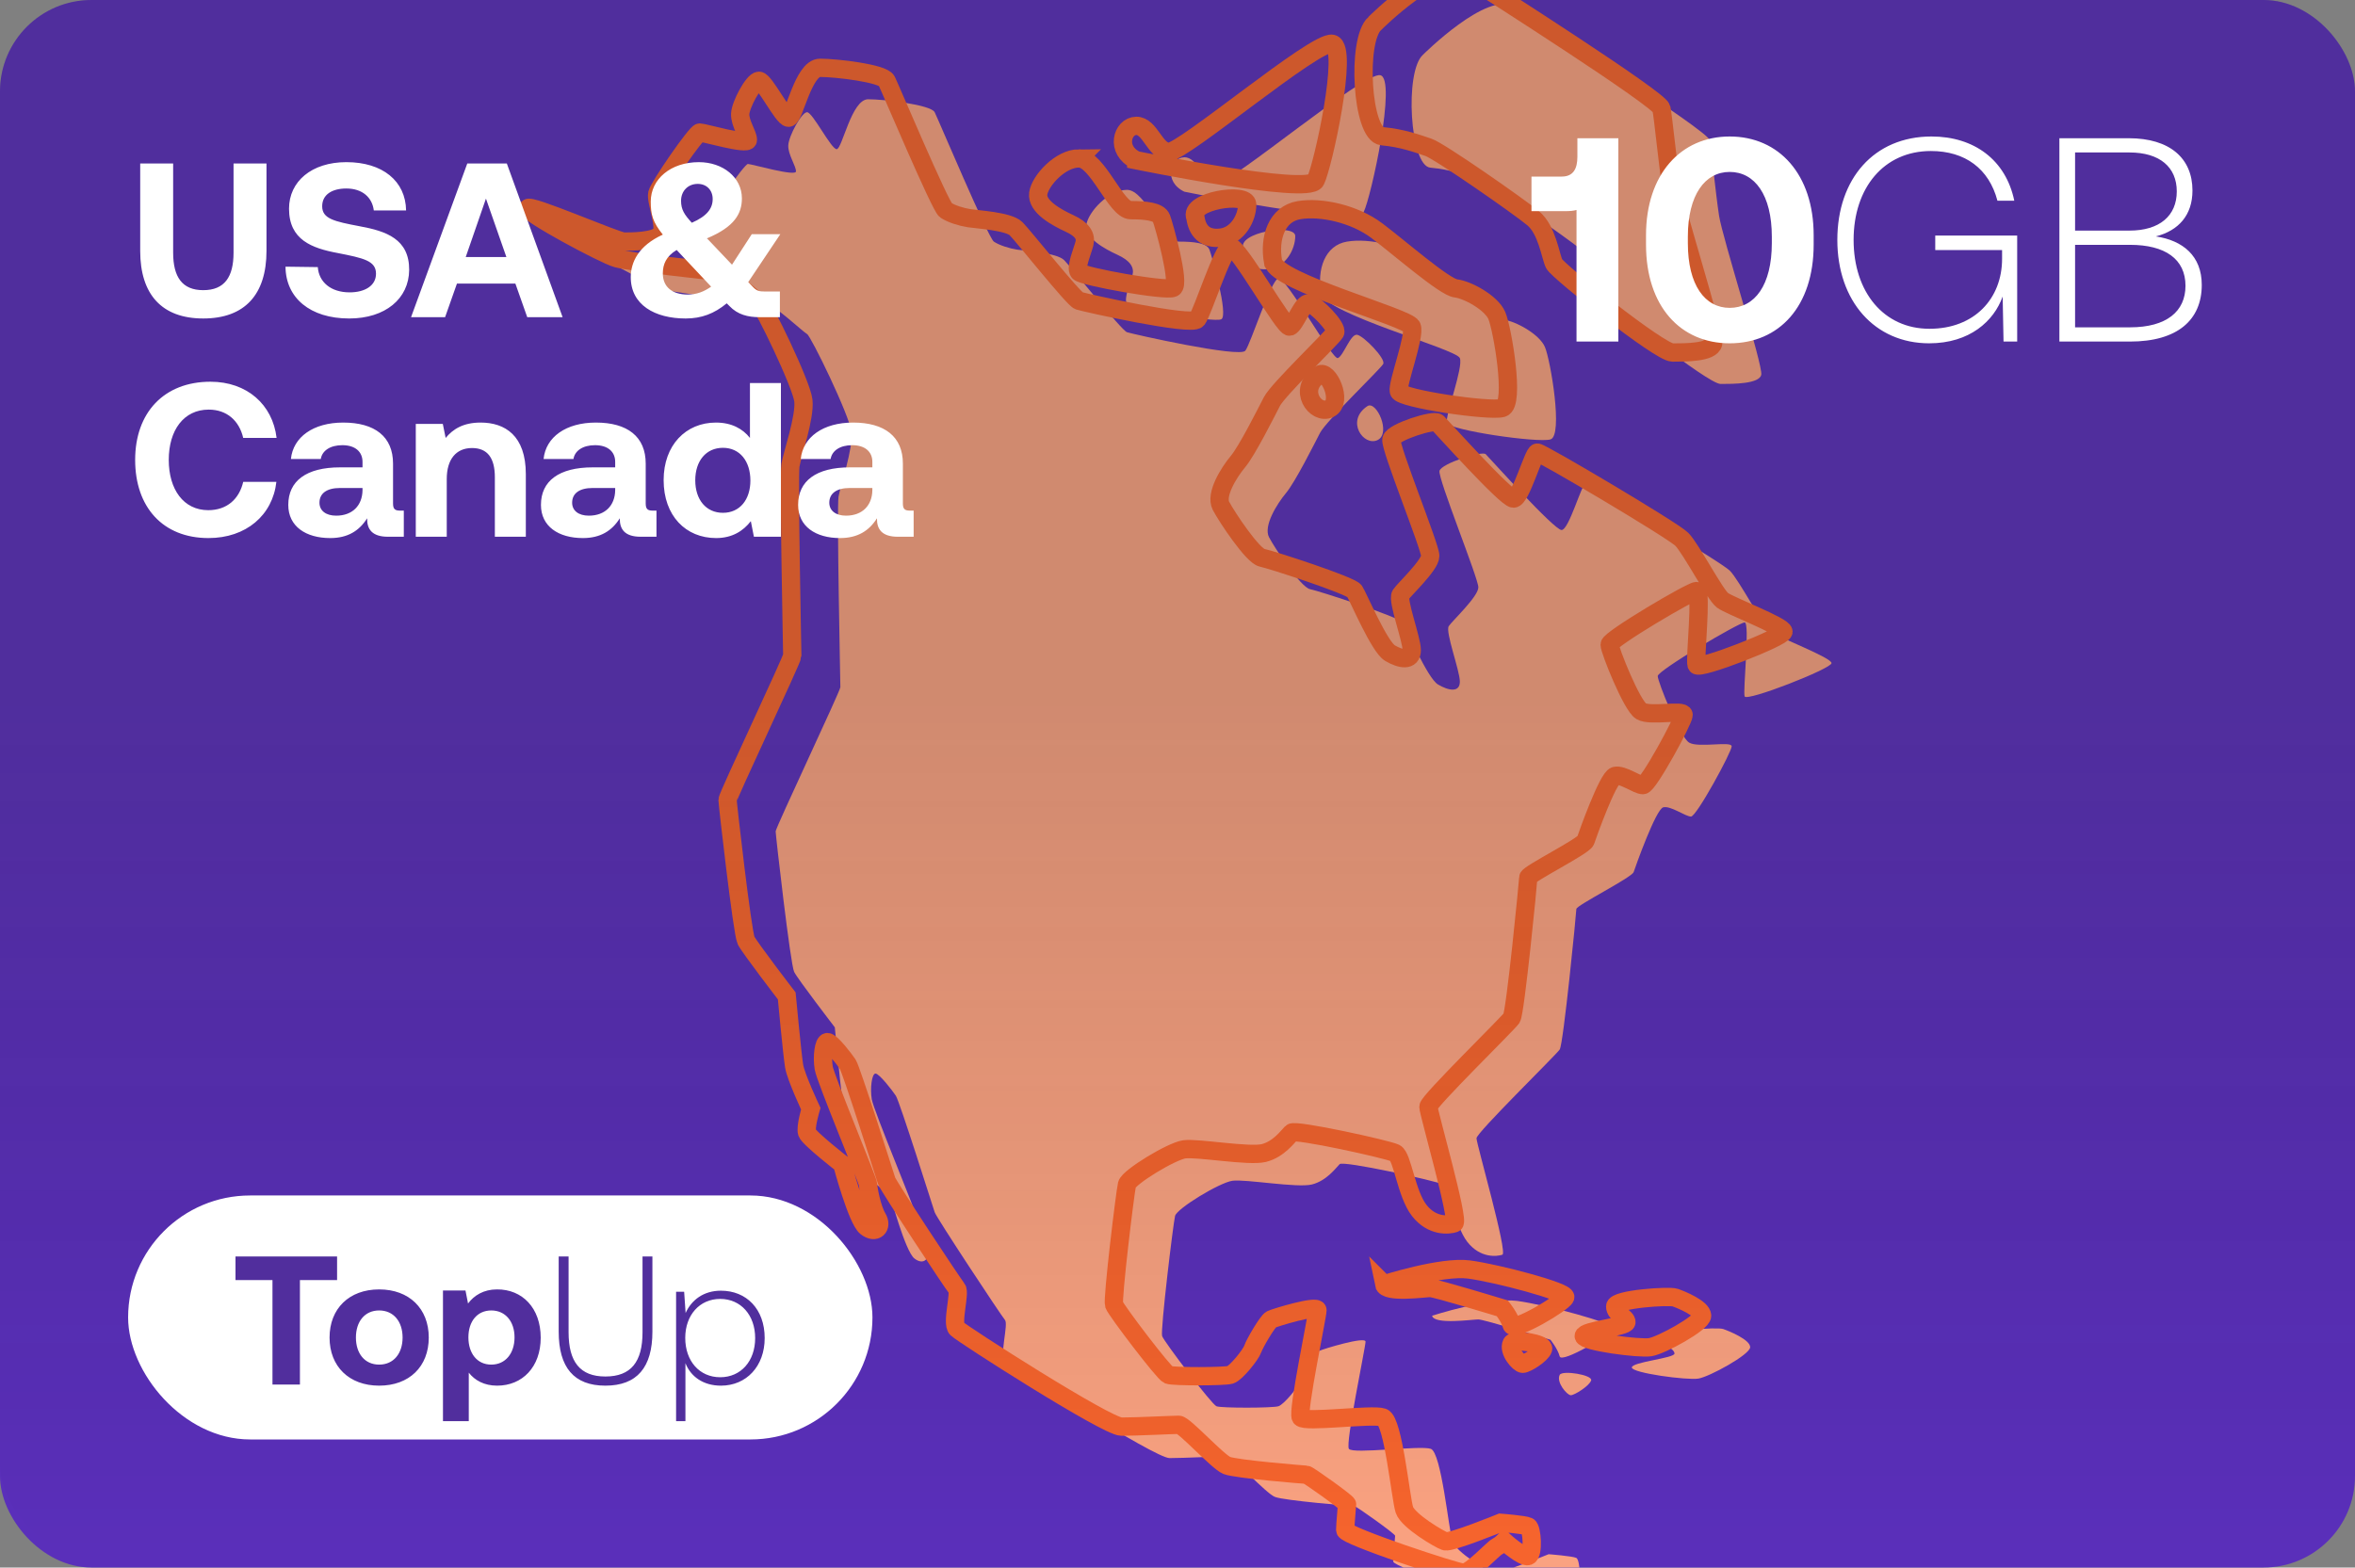
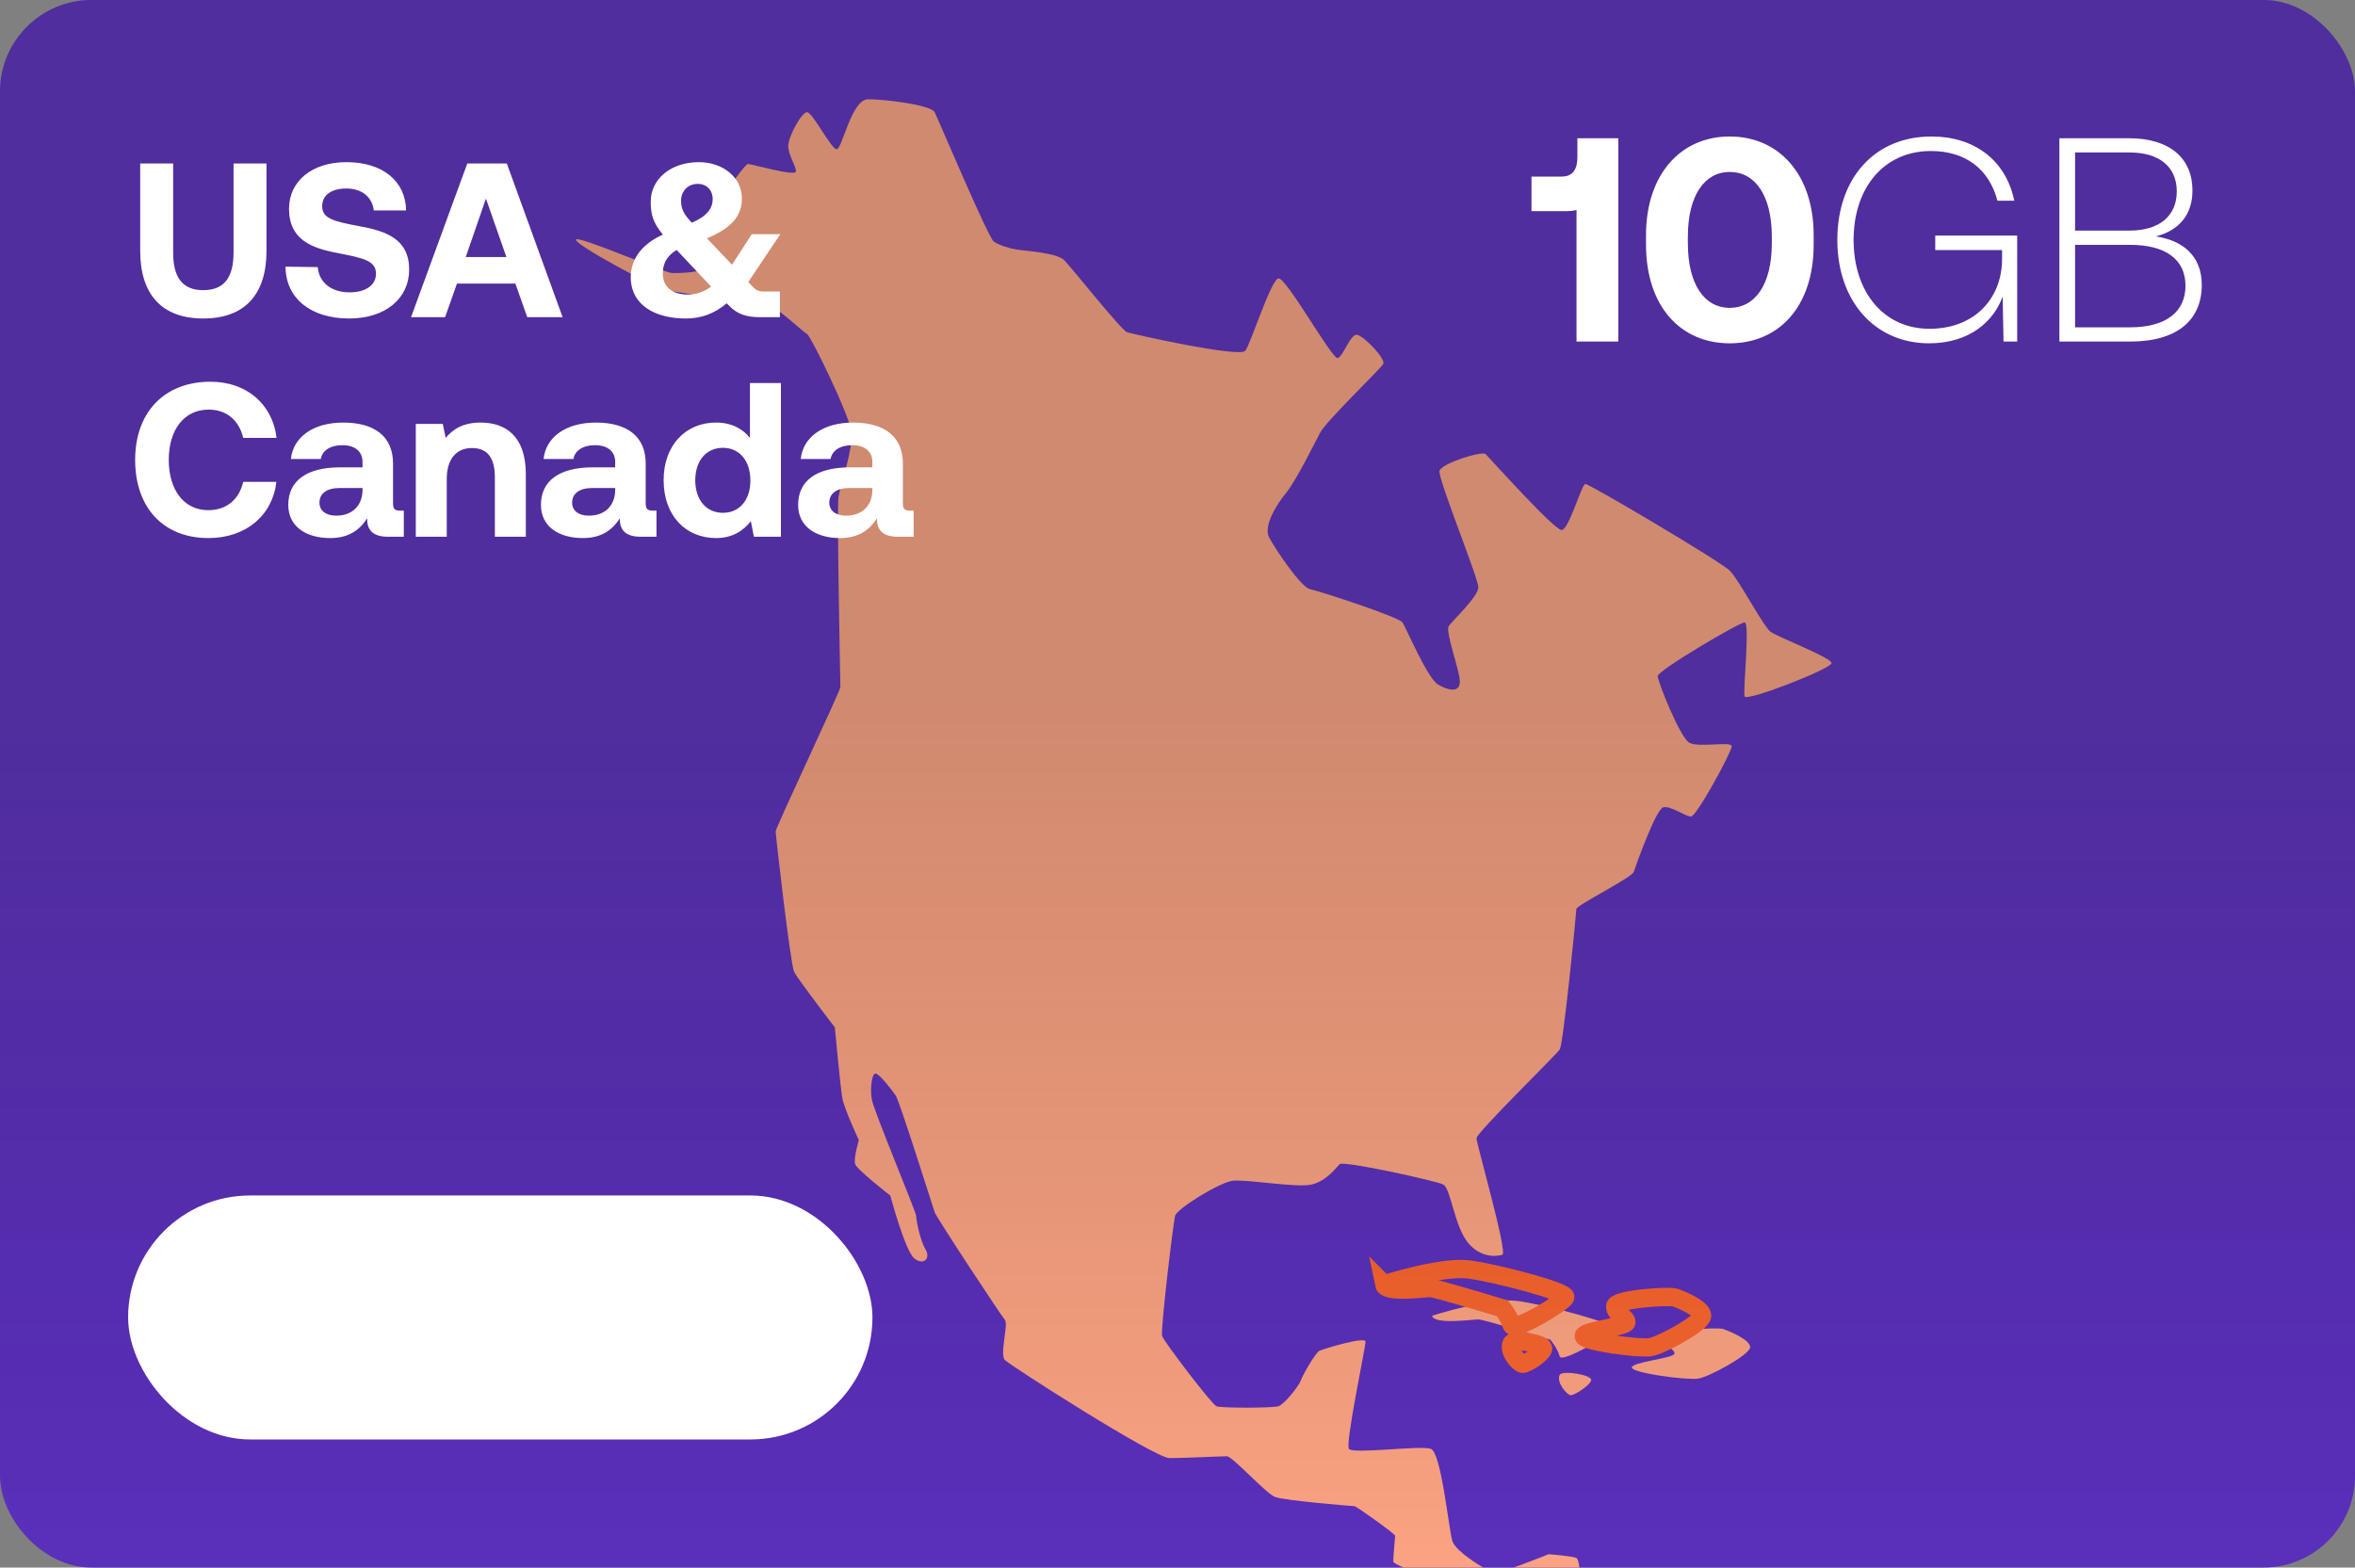
<svg xmlns="http://www.w3.org/2000/svg" width="386" height="257" fill="none">
  <rect width="100%" height="100%" fill="#808080" stroke="none" />
  <g clip-path="url(#a)">
    <rect width="386" height="257" rx="15" fill="#5A2FBA" />
    <g clip-path="url(#b)">
-       <path d="M194.116 31.427s28.188 5.76 29.401 3.334c1.212-2.424 5.455-21.823 2.728-22.43-2.728-.605-24.551 17.89-26.825 17.735-2.273-.154-3.031-4.313-5.304-4.28-2.273.034-3.486 3.974 0 5.641zM203.815 40.824c-1.212-2.728 8.487-4.244 8.487-2.122s-1.516 5.04-4.244 5.398c-2.727.358-3.94-1.155-4.243-3.276zM184.721 31.124c3.031 0 6.062 8.487 8.486 8.487 2.425 0 4.601.21 5.029 1.319.427 1.109 3.155 10.805 1.943 11.411-1.213.607-14.852-1.849-15.458-2.591-.607-.743.606-3.47.909-4.683.303-1.213-.367-2.331-2.455-3.286-2.088-.955-5.426-2.776-5.123-4.898.304-2.122 3.638-5.759 6.669-5.759zM233.217 8.997s10.608-10.608 14.851-7.88c4.244 2.728 31.826 20.308 32.129 21.823.303 1.516 1.009 8.77 1.567 12.418.558 3.65 7.223 24.561 6.92 26.077-.304 1.515-4.547 1.515-6.669 1.515-2.121 0-18.792-13.337-19.398-14.549-.606-1.212-1.137-5.55-3.449-7.471-2.313-1.922-15.343-11.018-17.162-11.625-1.818-.606-4.243-1.515-7.577-1.818-3.334-.303-4.243-15.762-1.212-18.49zM216.546 48.098c-.713-3.922.606-7.88 4.243-8.487 3.637-.606 9.093.606 12.73 3.334 3.637 2.728 11.115 9.284 12.985 9.49 1.87.206 5.807 2.331 6.717 4.453.909 2.122 3.031 14.55.909 15.155-2.122.606-16.67-1.515-16.974-2.728-.303-1.212 2.728-9.093 2.122-10.608-.606-1.516-22.126-7.275-22.732-10.61zM224.124 66.587c1.47-.979 3.943 4.456 1.67 5.562-2.274 1.107-5.308-3.137-1.67-5.562z" fill="#FAA281" />
      <path d="M209.538 45.643c1.249-.273 8.826 13.367 9.736 13.064.909-.303 2.076-4.007 3.161-3.822 1.085.184 4.749 3.943 4.28 4.792-.47.848-9.33 9.317-10.354 11.296-1.025 1.98-4.059 8.042-5.574 9.86-1.516 1.82-3.743 5.423-2.78 7.257.964 1.834 5.205 8.202 6.72 8.505 1.516.303 14.549 4.546 15.155 5.456.606.909 4.062 9.132 5.82 10.175 1.758 1.043 3.576 1.343 3.576-.476 0-1.818-2.425-8.184-1.818-9.093.606-.909 4.849-4.85 4.849-6.365 0-1.516-6.668-17.883-6.365-19.096.303-1.212 6.971-3.334 7.577-2.728.607.606 11.215 12.427 12.428 12.427 1.212 0 3.264-7.51 3.903-7.544.64-.033 22.163 12.697 23.678 14.213 1.516 1.515 5.456 9.093 6.669 10.002 1.212.91 10.002 4.244 10.002 5.153 0 .909-13.943 6.365-14.246 5.456-.303-.909.91-12.124 0-12.124-.909 0-14.245 7.881-14.245 8.79 0 .909 3.637 10.002 5.152 10.912 1.516.909 6.972-.303 6.972.606s-5.759 11.518-6.669 11.518c-.909 0-3.334-1.819-4.546-1.516-1.212.303-4.547 9.7-4.85 10.609-.303.909-9.396 5.456-9.396 6.062 0 .606-2.121 22.127-2.728 23.036-.606.909-13.639 13.64-13.639 14.549 0 .91 5.153 18.793 4.243 19.096-.909.303-3.637.606-5.759-2.122-2.121-2.728-2.727-8.79-3.94-9.396-1.212-.606-16.367-3.94-16.973-3.334-.607.606-2.122 2.728-4.547 3.334-2.425.606-10.911-.909-13.033-.606-2.122.303-9.093 4.546-9.396 5.759-.303 1.212-2.425 18.792-2.122 19.702.303.909 8.117 11.193 8.908 11.508.791.316 9.193.294 10.145 0s3.377-3.325 3.68-4.234c.303-.909 2.424-4.547 3.031-4.85.606-.303 7.577-2.424 7.577-1.515s-3.334 16.671-2.728 17.58c.606.909 11.703-.606 13.43 0 1.728.606 2.938 13.337 3.544 15.155.606 1.819 5.759 4.85 6.668 5.153.909.303 9.093-3.031 9.093-3.031s3.94.303 4.546.606c.607.303.91 4.547 0 4.85-.909.303-3.94-2.425-3.94-2.425s-.606.606-1.212.909c-.607.303-4.244 4.244-5.456 4.244-1.213 0-19.398-6.062-19.398-6.972 0-.909.303-3.94.303-4.243 0-.303-6.365-4.85-6.669-4.85-.303 0-11.517-.909-13.033-1.515-1.515-.607-6.971-6.669-7.88-6.669-.91 0-6.972.303-9.396.303-2.425 0-26.067-15.155-26.976-16.064-.909-.909.606-5.889 0-6.584-.606-.694-11.215-16.755-11.518-17.665-.303-.909-5.759-18.186-6.365-19.095-.606-.91-2.728-3.637-3.334-3.637-.606 0-.909 2.424-.606 4.243.303 1.819 7.274 18.489 7.274 19.096 0 .606.606 3.94 1.516 5.456.909 1.515-.303 2.728-1.819 1.515-1.515-1.212-3.94-10.305-3.94-10.305s-5.456-4.244-5.759-5.153c-.303-.91.606-3.941.606-3.941s-2.425-5.152-2.728-6.971c-.303-1.819-1.212-11.518-1.212-11.518s-6.062-7.881-6.668-9.093c-.607-1.213-3.031-22.43-3.031-23.036 0-.606 10.608-23.036 10.608-23.642 0-.607-.606-29.402-.303-31.22.303-1.819 2.425-7.881 2.122-10.609-.303-2.728-6.669-15.762-7.275-16.065-.606-.303-5.759-5.152-6.971-5.152-1.212 0-14.246-1.516-16.367-2.122-2.122-.606-14.549-7.275-14.549-8.184 0-.91 14.549 5.456 15.761 5.456 1.212 0 5.153 0 6.062-1.213.909-1.212-.909-5.455-.606-6.668.303-1.212 6.365-10.002 6.971-10.002.606 0 7.881 2.121 7.881 1.212 0-.91-1.319-2.752-1.264-4.256.054-1.503 2.173-5.443 3.082-5.443.91 0 3.941 6.062 4.85 6.062.909 0 2.425-8.184 5.153-8.184 2.727 0 10.305.91 10.911 2.122.606 1.212 8.79 20.61 9.699 21.217.91.606 2.537 1.119 3.844 1.319 1.306.2 6.462.5 7.674 1.712 1.212 1.213 9.396 11.518 10.305 11.821.91.303 18.489 4.244 19.399 3.031.909-1.212 4.17-11.581 5.419-11.851z" fill="#FAA281" />
      <path d="M234.732 215.715s9.396-3.031 13.942-2.425c4.547.607 16.064 3.638 15.761 4.547-.303.909-8.486 5.759-8.79 4.547-.303-1.213-1.515-2.728-1.515-2.728s-10.912-3.335-11.821-3.335c-.909 0-7.274.91-7.577-.606zM255.645 225.415c.407-.813 5.456 0 5.153.909-.303.909-2.728 2.425-3.334 2.425-.606 0-2.425-2.122-1.819-3.334zM267.466 224.202c0 .91 9.093 2.122 10.912 1.819 1.818-.303 8.487-3.94 8.487-5.153 0-1.212-3.38-2.616-4.42-2.973-1.039-.358-9.826.245-9.826 1.458 0 1.212 1.861 1.8 1.84 2.567-.021.767-6.993 1.373-6.993 2.282z" fill="#FAA281" />
-       <path d="M186.236 26.275s28.188 5.759 29.401 3.334c1.212-2.425 5.456-21.824 2.728-22.43-2.728-.606-24.551 17.89-26.825 17.735-2.273-.155-3.031-4.313-5.304-4.28-2.273.033-3.485 3.974 0 5.64zM195.935 35.671c-1.212-2.728 8.487-4.244 8.487-2.122s-1.516 5.04-4.243 5.398c-2.728.358-3.941-1.154-4.244-3.276zM176.841 25.971c3.031 0 6.062 8.487 8.487 8.487 2.424 0 4.601.21 5.028 1.319.427 1.11 3.155 10.806 1.943 11.412-1.213.606-14.852-1.85-15.458-2.592-.606-.742.606-3.47.909-4.683.303-1.212-.367-2.33-2.455-3.285-2.088-.955-5.425-2.777-5.122-4.899.303-2.121 3.637-5.759 6.668-5.759zM225.337 3.845s10.608-10.609 14.851-7.88c4.244 2.727 31.826 20.307 32.129 21.823.303 1.515 1.009 8.768 1.567 12.418.558 3.65 7.223 24.56 6.92 26.076-.303 1.516-4.547 1.516-6.668 1.516-2.122 0-18.793-13.337-19.399-14.55-.606-1.212-1.136-5.55-3.449-7.471-2.313-1.922-15.343-11.018-17.162-11.624-1.818-.606-4.243-1.516-7.577-1.819-3.334-.303-4.243-15.761-1.212-18.49zM208.666 42.945c-.712-3.922.606-7.88 4.243-8.487 3.637-.606 9.093.607 12.73 3.335 3.638 2.727 11.115 9.284 12.985 9.49 1.87.206 5.807 2.33 6.717 4.452.909 2.122 3.031 14.55.909 15.156-2.122.606-16.67-1.516-16.973-2.728-.304-1.213 2.727-9.093 2.121-10.609-.606-1.516-22.126-7.275-22.732-10.609zM216.244 61.435c1.47-.98 3.943 4.455 1.67 5.562-2.273 1.106-5.308-3.137-1.67-5.562z" stroke="#F6642D" stroke-width="3" stroke-miterlimit="10" />
-       <path d="M201.658 40.49c1.249-.273 8.826 13.367 9.736 13.064.909-.303 2.076-4.007 3.161-3.822 1.085.185 4.75 3.943 4.28 4.792-.47.849-9.33 9.318-10.354 11.297-1.025 1.98-4.059 8.041-5.574 9.86-1.516 1.819-3.743 5.422-2.779 7.256.963 1.834 5.204 8.202 6.719 8.505 1.516.303 14.549 4.547 15.155 5.456.606.91 4.062 9.133 5.82 10.175 1.758 1.043 3.576 1.343 3.576-.475 0-1.819-2.425-8.184-1.818-9.094.606-.909 4.849-4.85 4.849-6.365 0-1.515-6.668-17.883-6.365-19.095.303-1.213 6.971-3.335 7.578-2.728.606.606 11.214 12.427 12.427 12.427 1.212 0 3.264-7.511 3.904-7.544.639-.034 22.162 12.697 23.678 14.212 1.515 1.516 5.455 9.093 6.668 10.003 1.212.91 10.002 4.243 10.002 5.153 0 .909-13.943 6.365-14.246 5.455-.303-.909.91-12.124 0-12.124-.909 0-14.245 7.881-14.245 8.79 0 .91 3.637 10.003 5.152 10.912 1.516.909 6.972-.303 6.972.606 0 .91-5.759 11.518-6.668 11.518-.91 0-3.335-1.818-4.547-1.515-1.212.303-4.546 9.699-4.85 10.608-.303.91-9.396 5.456-9.396 6.063 0 .606-2.121 22.126-2.727 23.036-.607.909-13.64 13.639-13.64 14.549 0 .909 5.153 18.792 4.243 19.095-.909.303-3.637.606-5.758-2.121-2.122-2.728-2.728-8.791-3.941-9.397-1.212-.606-16.367-3.94-16.973-3.334-.606.606-2.122 2.728-4.547 3.334-2.424.606-10.911-.909-13.033-.606-2.122.303-9.093 4.547-9.396 5.759-.303 1.212-2.425 18.793-2.122 19.702.303.909 8.117 11.194 8.908 11.509.792.315 9.193.294 10.145 0s3.377-3.325 3.68-4.235c.303-.909 2.425-4.546 3.031-4.849.606-.303 7.577-2.425 7.577-1.516 0 .91-3.334 16.671-2.728 17.58.606.91 11.703-.606 13.431 0 1.727.607 2.937 13.337 3.543 15.156.606 1.818 5.759 4.849 6.668 5.152.909.304 9.093-3.031 9.093-3.031s3.94.303 4.546.607c.607.303.91 4.546 0 4.849-.909.303-3.94-2.425-3.94-2.425s-.606.607-1.212.91c-.606.303-4.244 4.243-5.456 4.243-1.212 0-19.398-6.062-19.398-6.971 0-.91.303-3.941.303-4.244 0-.303-6.365-4.849-6.668-4.849-.304 0-11.518-.91-13.034-1.516-1.515-.606-6.971-6.668-7.88-6.668-.91 0-6.971.303-9.396.303-2.425 0-26.067-15.155-26.976-16.065-.909-.909.606-5.889 0-6.583s-11.215-16.756-11.518-17.665c-.303-.909-5.759-18.186-6.365-19.096-.606-.909-2.728-3.637-3.334-3.637-.606 0-.909 2.425-.606 4.243.303 1.819 7.274 18.49 7.274 19.096 0 .606.606 3.94 1.516 5.456.909 1.515-.303 2.728-1.819 1.515-1.515-1.212-3.94-10.305-3.94-10.305s-5.456-4.244-5.759-5.153c-.303-.909.606-3.94.606-3.94s-2.425-5.153-2.728-6.972c-.303-1.818-1.212-11.518-1.212-11.518s-6.062-7.88-6.668-9.093c-.606-1.212-3.031-22.43-3.031-23.036 0-.606 10.608-23.036 10.608-23.642 0-.606-.606-29.401-.303-31.22.303-1.819 2.425-7.88 2.122-10.609-.303-2.728-6.668-15.761-7.275-16.064-.606-.303-5.758-5.153-6.971-5.153-1.212 0-14.245-1.515-16.367-2.122-2.122-.606-14.549-7.274-14.549-8.184 0-.909 14.549 5.456 15.761 5.456 1.213 0 5.153 0 6.062-1.212.909-1.212-.909-5.456-.606-6.668.303-1.213 6.365-10.003 6.971-10.003.606 0 7.881 2.122 7.881 1.212 0-.909-1.319-2.752-1.264-4.255.054-1.503 2.173-5.444 3.082-5.444.91 0 3.941 6.062 4.85 6.062.909 0 2.425-8.184 5.153-8.184 2.728 0 10.305.91 10.911 2.122.606 1.213 8.79 20.611 9.699 21.218.91.606 2.537 1.118 3.844 1.318 1.306.2 6.462.5 7.674 1.713 1.213 1.212 9.396 11.518 10.305 11.82.91.304 18.489 4.244 19.399 3.032.909-1.213 4.17-11.582 5.419-11.852z" stroke="#F6642D" stroke-width="3" stroke-miterlimit="10" />
      <path d="M226.852 210.563s9.396-3.031 13.942-2.425c4.547.606 16.065 3.637 15.761 4.546-.303.91-8.486 5.759-8.789 4.547-.303-1.212-1.516-2.728-1.516-2.728s-10.911-3.334-11.821-3.334c-.909 0-7.274.909-7.577-.606zM247.766 220.262c.406-.812 5.455 0 5.152.909-.303.91-2.728 2.425-3.334 2.425-.606 0-2.425-2.122-1.818-3.334zM259.586 219.05c0 .909 9.093 2.121 10.912 1.818 1.819-.303 8.487-3.94 8.487-5.152 0-1.213-3.38-2.616-4.419-2.974-1.04-.358-9.827.246-9.827 1.458s1.861 1.801 1.84 2.567c-.021.767-6.993 1.373-6.993 2.283z" stroke="#F6642D" stroke-width="3" stroke-miterlimit="10" />
    </g>
    <rect width="387" height="255.023" rx="15" fill="url(#c)" fill-opacity=".2" />
    <path d="M22.98 41.128V26.8h5.4v14.616c0 3.996 1.476 6.156 4.932 6.156 3.492 0 4.968-2.16 4.968-6.156V26.8h5.4v14.328c0 7.164-3.564 11.088-10.368 11.088-6.768 0-10.332-3.924-10.332-11.088zm23.817 2.592 5.292.072c.18 2.448 2.123 4.14 5.22 4.14 2.483 0 4.32-1.08 4.32-3.06 0-2.124-2.052-2.556-6.264-3.384-4.248-.792-7.992-2.16-7.992-7.272 0-4.464 3.708-7.632 9.396-7.632 5.94 0 9.72 3.096 9.792 7.92h-5.293c-.252-2.124-1.871-3.6-4.5-3.6-2.303 0-3.96.972-3.96 2.916 0 2.052 1.98 2.484 6.157 3.276 4.32.792 8.135 2.088 8.1 7.164-.037 4.716-3.924 7.956-9.828 7.956-6.409 0-10.404-3.384-10.44-8.496zM72.954 52h-5.58l9.217-25.2h6.48L92.215 52h-5.797l-1.944-5.508h-9.576L72.954 52zm6.697-19.44-3.313 9.576h6.66L79.65 32.56zm42.994 13.68.792.828c.612.648 1.08.72 1.836.72h2.556V52h-3.348c-1.872 0-3.564-.396-4.932-1.836l-.432-.432c-2.052 1.692-4.14 2.484-6.732 2.484-5.04 0-9.036-2.232-9-6.84.036-2.376 1.224-5.076 5.256-6.912-1.656-2.052-1.98-3.312-1.98-5.4 0-3.708 3.276-6.48 7.884-6.48 3.924 0 7.056 2.484 7.056 5.94 0 2.448-1.152 4.644-5.724 6.552l.072.072 4.032 4.248 3.24-5.004h4.68l-5.256 7.848zm-8.28-16.092c-1.62 0-2.736 1.188-2.736 2.772 0 1.44.54 2.268 1.764 3.6 2.484-1.08 3.42-2.34 3.42-3.888 0-1.476-1.008-2.484-2.448-2.484zm-1.656 18.144c1.476 0 2.664-.468 3.852-1.296l-5.652-6.012c-1.728 1.044-2.268 2.34-2.268 3.852 0 2.232 1.584 3.456 4.068 3.456zM34.176 88.216c-7.488 0-12.024-5.076-12.024-12.816 0-7.74 4.716-12.816 12.348-12.816 5.976 0 10.188 3.744 10.836 9.216h-5.472c-.648-2.808-2.664-4.644-5.652-4.644-4.104 0-6.552 3.384-6.552 8.244 0 4.824 2.412 8.244 6.48 8.244 3.06 0 5.076-1.836 5.724-4.644H45.3c-.612 5.472-4.968 9.216-11.124 9.216zm31.435-4.5h.576V88h-2.592c-2.628 0-3.456-1.26-3.42-3.024-1.296 2.052-3.168 3.24-6.048 3.24-3.996 0-6.876-1.908-6.876-5.436 0-3.924 2.952-6.156 8.496-6.156h3.672v-.9c0-1.656-1.188-2.736-3.312-2.736-1.98 0-3.312.9-3.528 2.268h-4.896c.36-3.6 3.672-5.976 8.568-5.976 5.184 0 8.172 2.304 8.172 6.732v6.552c0 .972.396 1.152 1.188 1.152zm-6.192-3.348v-.36h-3.708c-2.124 0-3.348.864-3.348 2.412 0 1.296 1.044 2.124 2.736 2.124 2.664 0 4.284-1.656 4.32-4.176zM78.771 69.28c3.996 0 7.416 2.124 7.416 8.46V88H81.11v-9.756c0-3.132-1.188-4.788-3.744-4.788-2.628 0-4.14 1.872-4.14 5.076V88H68.15V69.496h4.428l.468 2.304c1.188-1.44 2.88-2.52 5.724-2.52zm28.254 14.436h.576V88h-2.592c-2.628 0-3.456-1.26-3.42-3.024-1.296 2.052-3.168 3.24-6.048 3.24-3.996 0-6.876-1.908-6.876-5.436 0-3.924 2.952-6.156 8.496-6.156h3.672v-.9c0-1.656-1.188-2.736-3.312-2.736-1.98 0-3.312.9-3.528 2.268h-4.896c.36-3.6 3.672-5.976 8.568-5.976 5.184 0 8.172 2.304 8.172 6.732v6.552c0 .972.396 1.152 1.188 1.152zm-6.192-3.348v-.36h-3.708c-2.124 0-3.348.864-3.348 2.412 0 1.296 1.044 2.124 2.736 2.124 2.664 0 4.284-1.656 4.32-4.176zm22.089-8.568v-9h5.076V88h-4.428l-.504-2.556c-1.224 1.584-3.024 2.772-5.688 2.772-4.968 0-8.604-3.636-8.604-9.504 0-5.724 3.636-9.432 8.568-9.432 2.556 0 4.392 1.008 5.58 2.52zm-4.428 12.276c2.772 0 4.5-2.16 4.5-5.292 0-3.168-1.728-5.364-4.5-5.364-2.772 0-4.536 2.16-4.536 5.328s1.764 5.328 4.536 5.328zm30.683-.36h.576V88h-2.592c-2.628 0-3.456-1.26-3.42-3.024-1.296 2.052-3.168 3.24-6.048 3.24-3.996 0-6.876-1.908-6.876-5.436 0-3.924 2.952-6.156 8.496-6.156h3.672v-.9c0-1.656-1.188-2.736-3.312-2.736-1.98 0-3.312.9-3.528 2.268h-4.896c.36-3.6 3.672-5.976 8.568-5.976 5.184 0 8.172 2.304 8.172 6.732v6.552c0 .972.396 1.152 1.188 1.152zm-6.192-3.348v-.36h-3.708c-2.124 0-3.348.864-3.348 2.412 0 1.296 1.044 2.124 2.736 2.124 2.664 0 4.284-1.656 4.32-4.176zM258.544 25.711v-3.047h6.715V56h-6.858V34.426c-.524.143-1.095.191-1.81.191h-5.572V28.95h4.953c1.905 0 2.572-1.286 2.572-3.239zm11.248 14.383V38.57c0-9.954 5.667-16.192 13.715-16.192 8.096 0 13.764 6.238 13.764 16.192v1.524c0 10.144-5.668 16.192-13.764 16.192-8.048 0-13.715-6.048-13.715-16.192zm20.621-.238v-1.048c0-6.858-2.81-10.62-6.906-10.62-4.048 0-6.857 3.762-6.857 10.62v1.048c0 6.905 2.809 10.62 6.857 10.62 4.096 0 6.906-3.715 6.906-10.62zm25.787 16.43c-8.905 0-15.049-6.906-15.049-16.954 0-10.001 6.001-16.954 15.43-16.954 7.001 0 12.192 3.857 13.573 10.525h-2.762c-1.381-5.239-5.286-8.144-10.906-8.144-7.715 0-12.668 6.048-12.668 14.573 0 8.572 4.953 14.573 12.43 14.573 7.381 0 11.906-4.953 11.906-11.478V41H317.2v-2.382h13.43V56h-2.238l-.143-7.382c-1.429 4-5.381 7.668-12.049 7.668zM337.548 56V22.663h11.382c6.715 0 10.429 3.287 10.429 8.573 0 4.048-2.286 6.572-6 7.524 4.429.667 7.524 3.191 7.524 7.953 0 5.763-4 9.287-11.763 9.287h-11.572zm11.477-31.003h-8.906v12.81h8.906c4.953 0 7.763-2.428 7.763-6.428 0-3.953-2.762-6.382-7.763-6.382zm.095 15.144h-9.001v13.525h9.001c6.001 0 9.096-2.619 9.096-6.81 0-4.381-3.333-6.715-9.096-6.715z" fill="#fff" />
    <rect x="21" y="196" width="122" height="40" rx="20" fill="#fff" />
-     <path d="M38.6 209.87V206h16.65v3.87h-6.09V227h-4.5v-17.13H38.6zm23.547 17.31c-4.92 0-8.13-3.15-8.13-7.89s3.21-7.89 8.13-7.89c4.92 0 8.13 3.15 8.13 7.89 0 4.77-3.21 7.89-8.13 7.89zm0-3.45c2.37 0 3.84-1.83 3.84-4.44 0-2.61-1.47-4.44-3.84-4.44s-3.81 1.83-3.81 4.44c0 2.61 1.44 4.44 3.81 4.44zm19.308-12.33c4.17-.03 7.17 3.06 7.17 7.92 0 4.8-3 7.86-7.14 7.86-2.13 0-3.66-.87-4.65-2.13V233h-4.23v-21.42h3.69l.42 2.13c.99-1.32 2.55-2.31 4.74-2.31zm-.93 12.33c2.31 0 3.81-1.83 3.81-4.47 0-2.61-1.5-4.41-3.81-4.41s-3.75 1.8-3.75 4.41c0 2.64 1.44 4.47 3.75 4.47zm11.049-5.4V206h1.62v12.42c0 4.83 1.86 7.26 6.03 7.26 4.23 0 6.09-2.43 6.09-7.26V206h1.62v12.33c0 5.85-2.52 8.85-7.71 8.85-5.16 0-7.65-3-7.65-8.85zm26.592-6.72c4.17 0 7.17 3 7.17 7.77 0 4.62-3 7.8-7.17 7.8-2.88 0-4.95-1.47-5.82-3.69V233h-1.53v-21.21h1.32l.24 3.48c.96-2.13 2.94-3.66 5.79-3.66zm-.12 14.19c3.39 0 5.73-2.64 5.73-6.42 0-3.75-2.34-6.42-5.73-6.42-3.39 0-5.73 2.67-5.73 6.39 0 3.81 2.34 6.45 5.73 6.45z" fill="#512E9D" />
  </g>
  <defs>
    <clipPath id="a">
      <rect width="386" height="257" rx="15" fill="#fff" />
    </clipPath>
    <clipPath id="b">
      <path fill="#fff" transform="translate(85 -6)" d="M0 0h215.2v269H0z" />
    </clipPath>
    <linearGradient id="c" x1="167.049" y1="254.225" x2="167.049" y2="114.506" gradientUnits="userSpaceOnUse">
      <stop stop-opacity="0" />
      <stop offset="1" stop-color="#2A2A2A" />
    </linearGradient>
  </defs>
</svg>